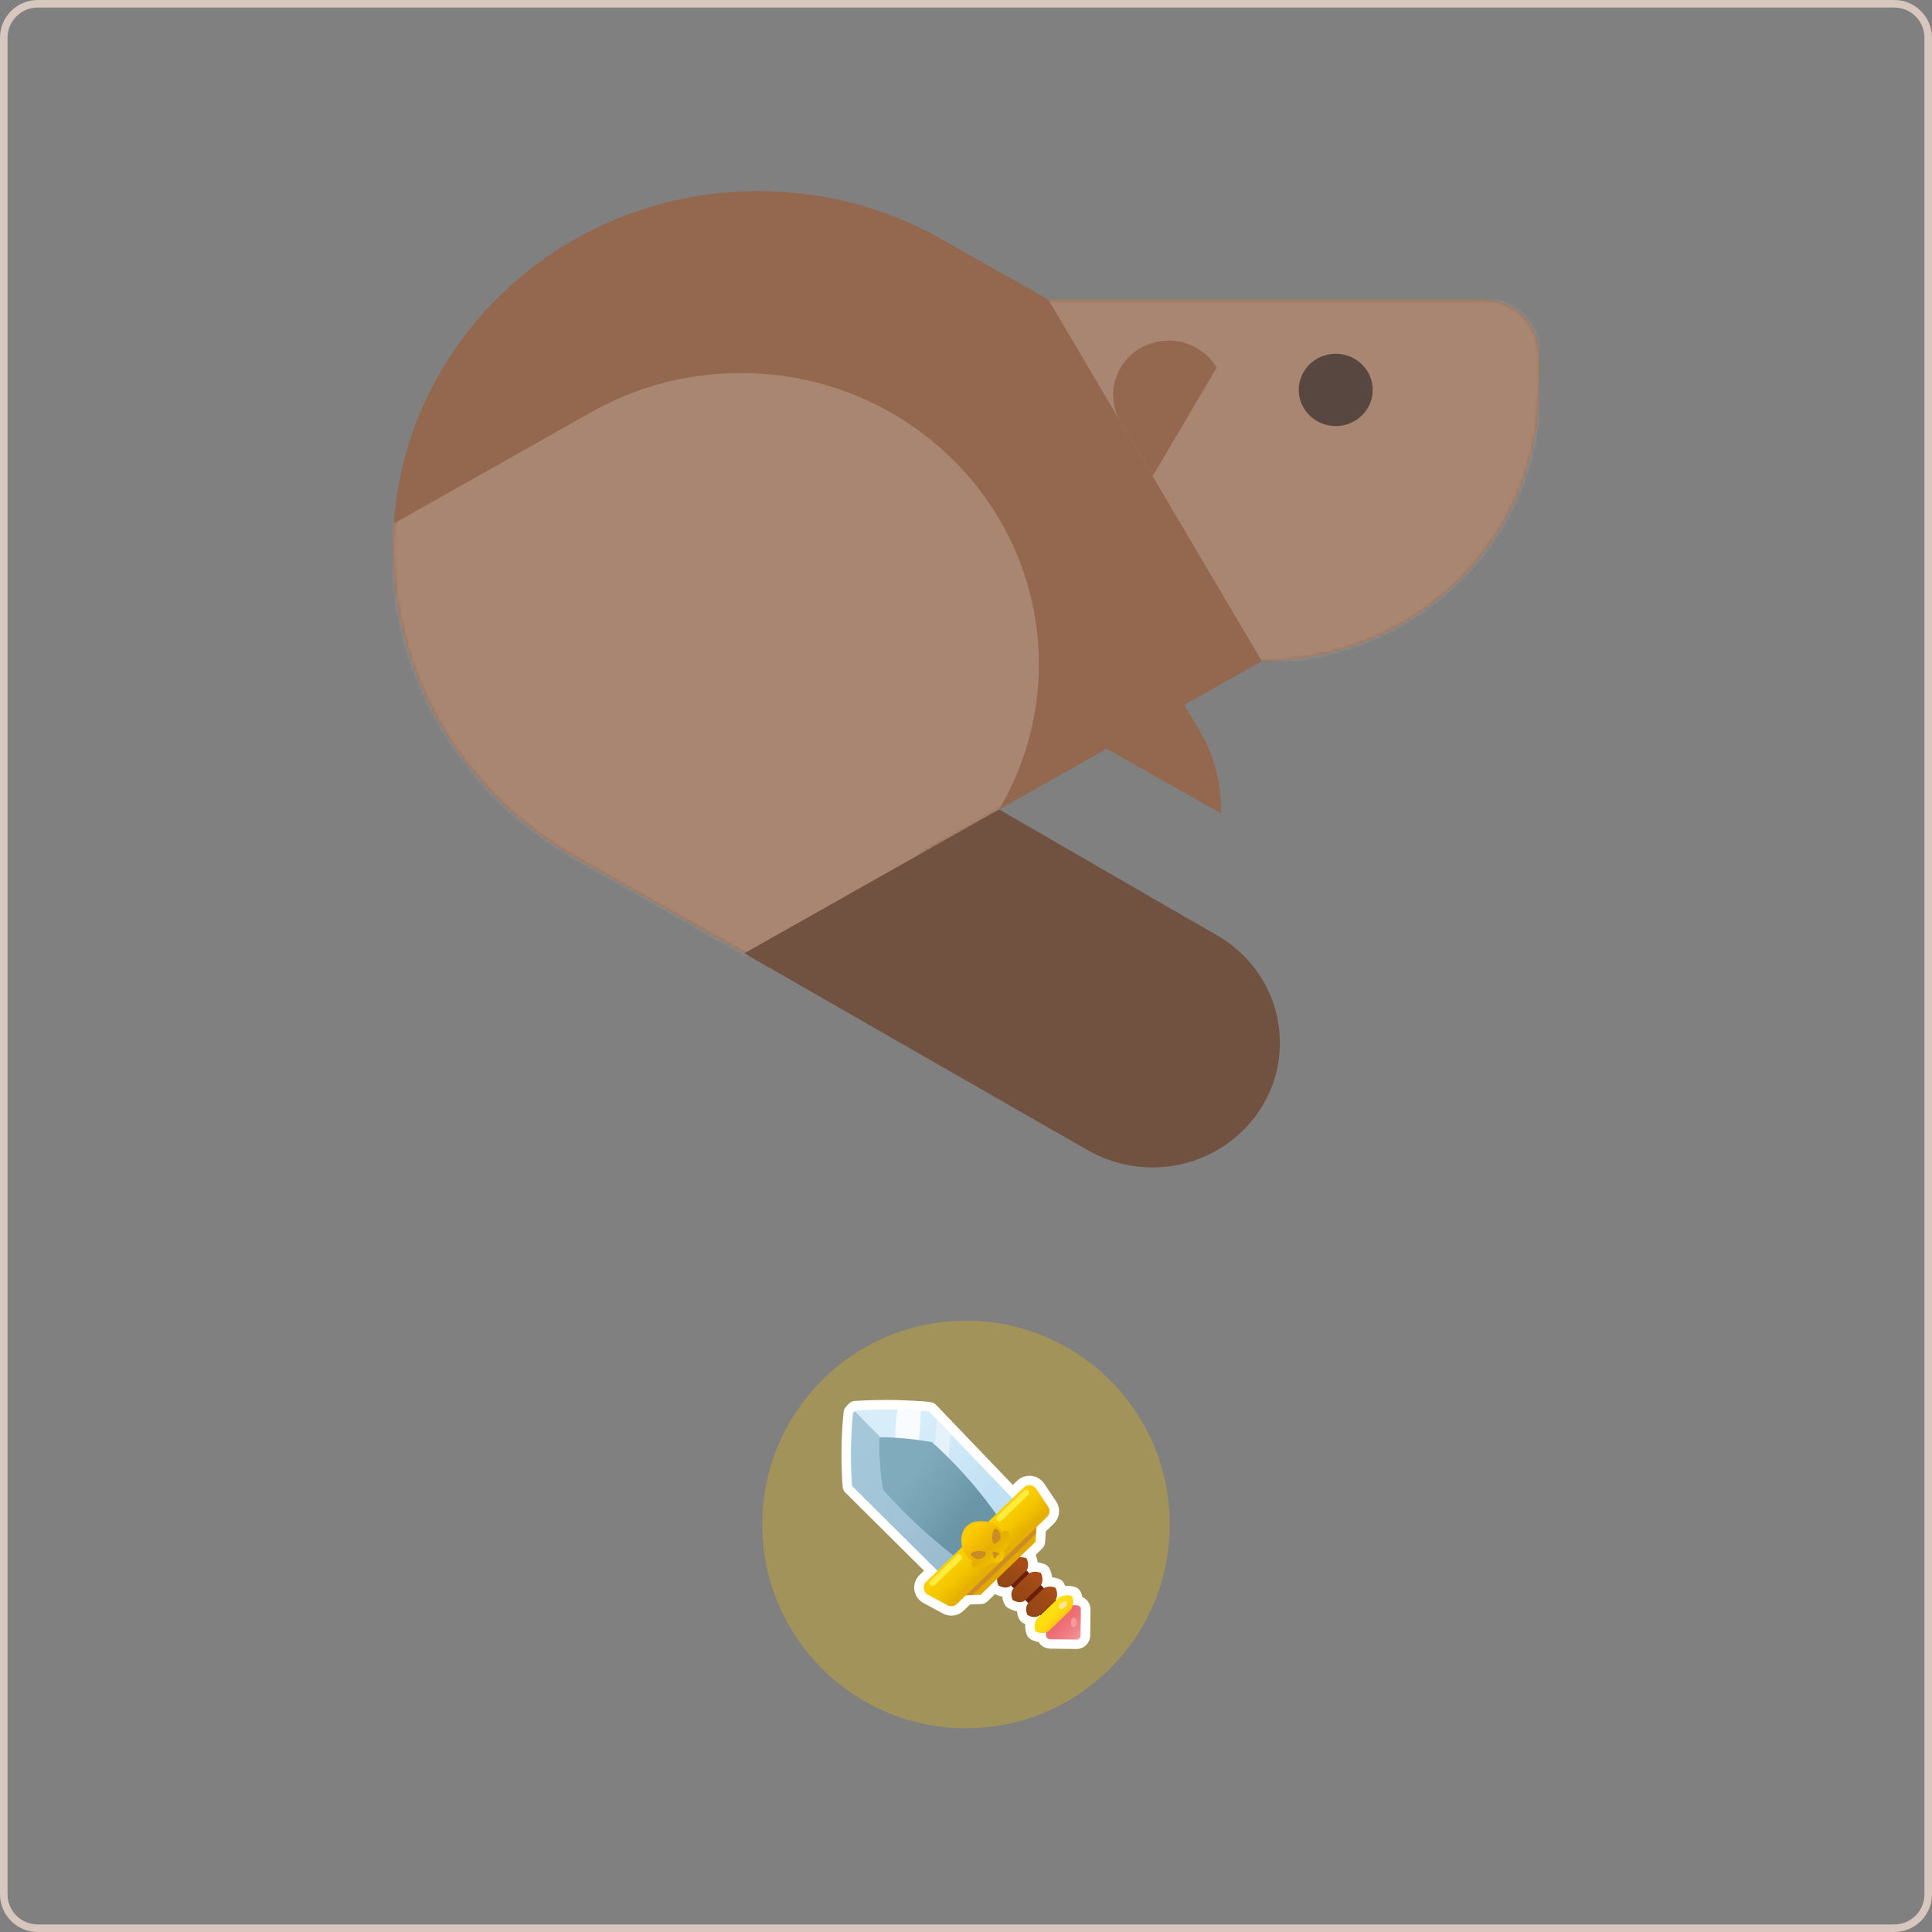
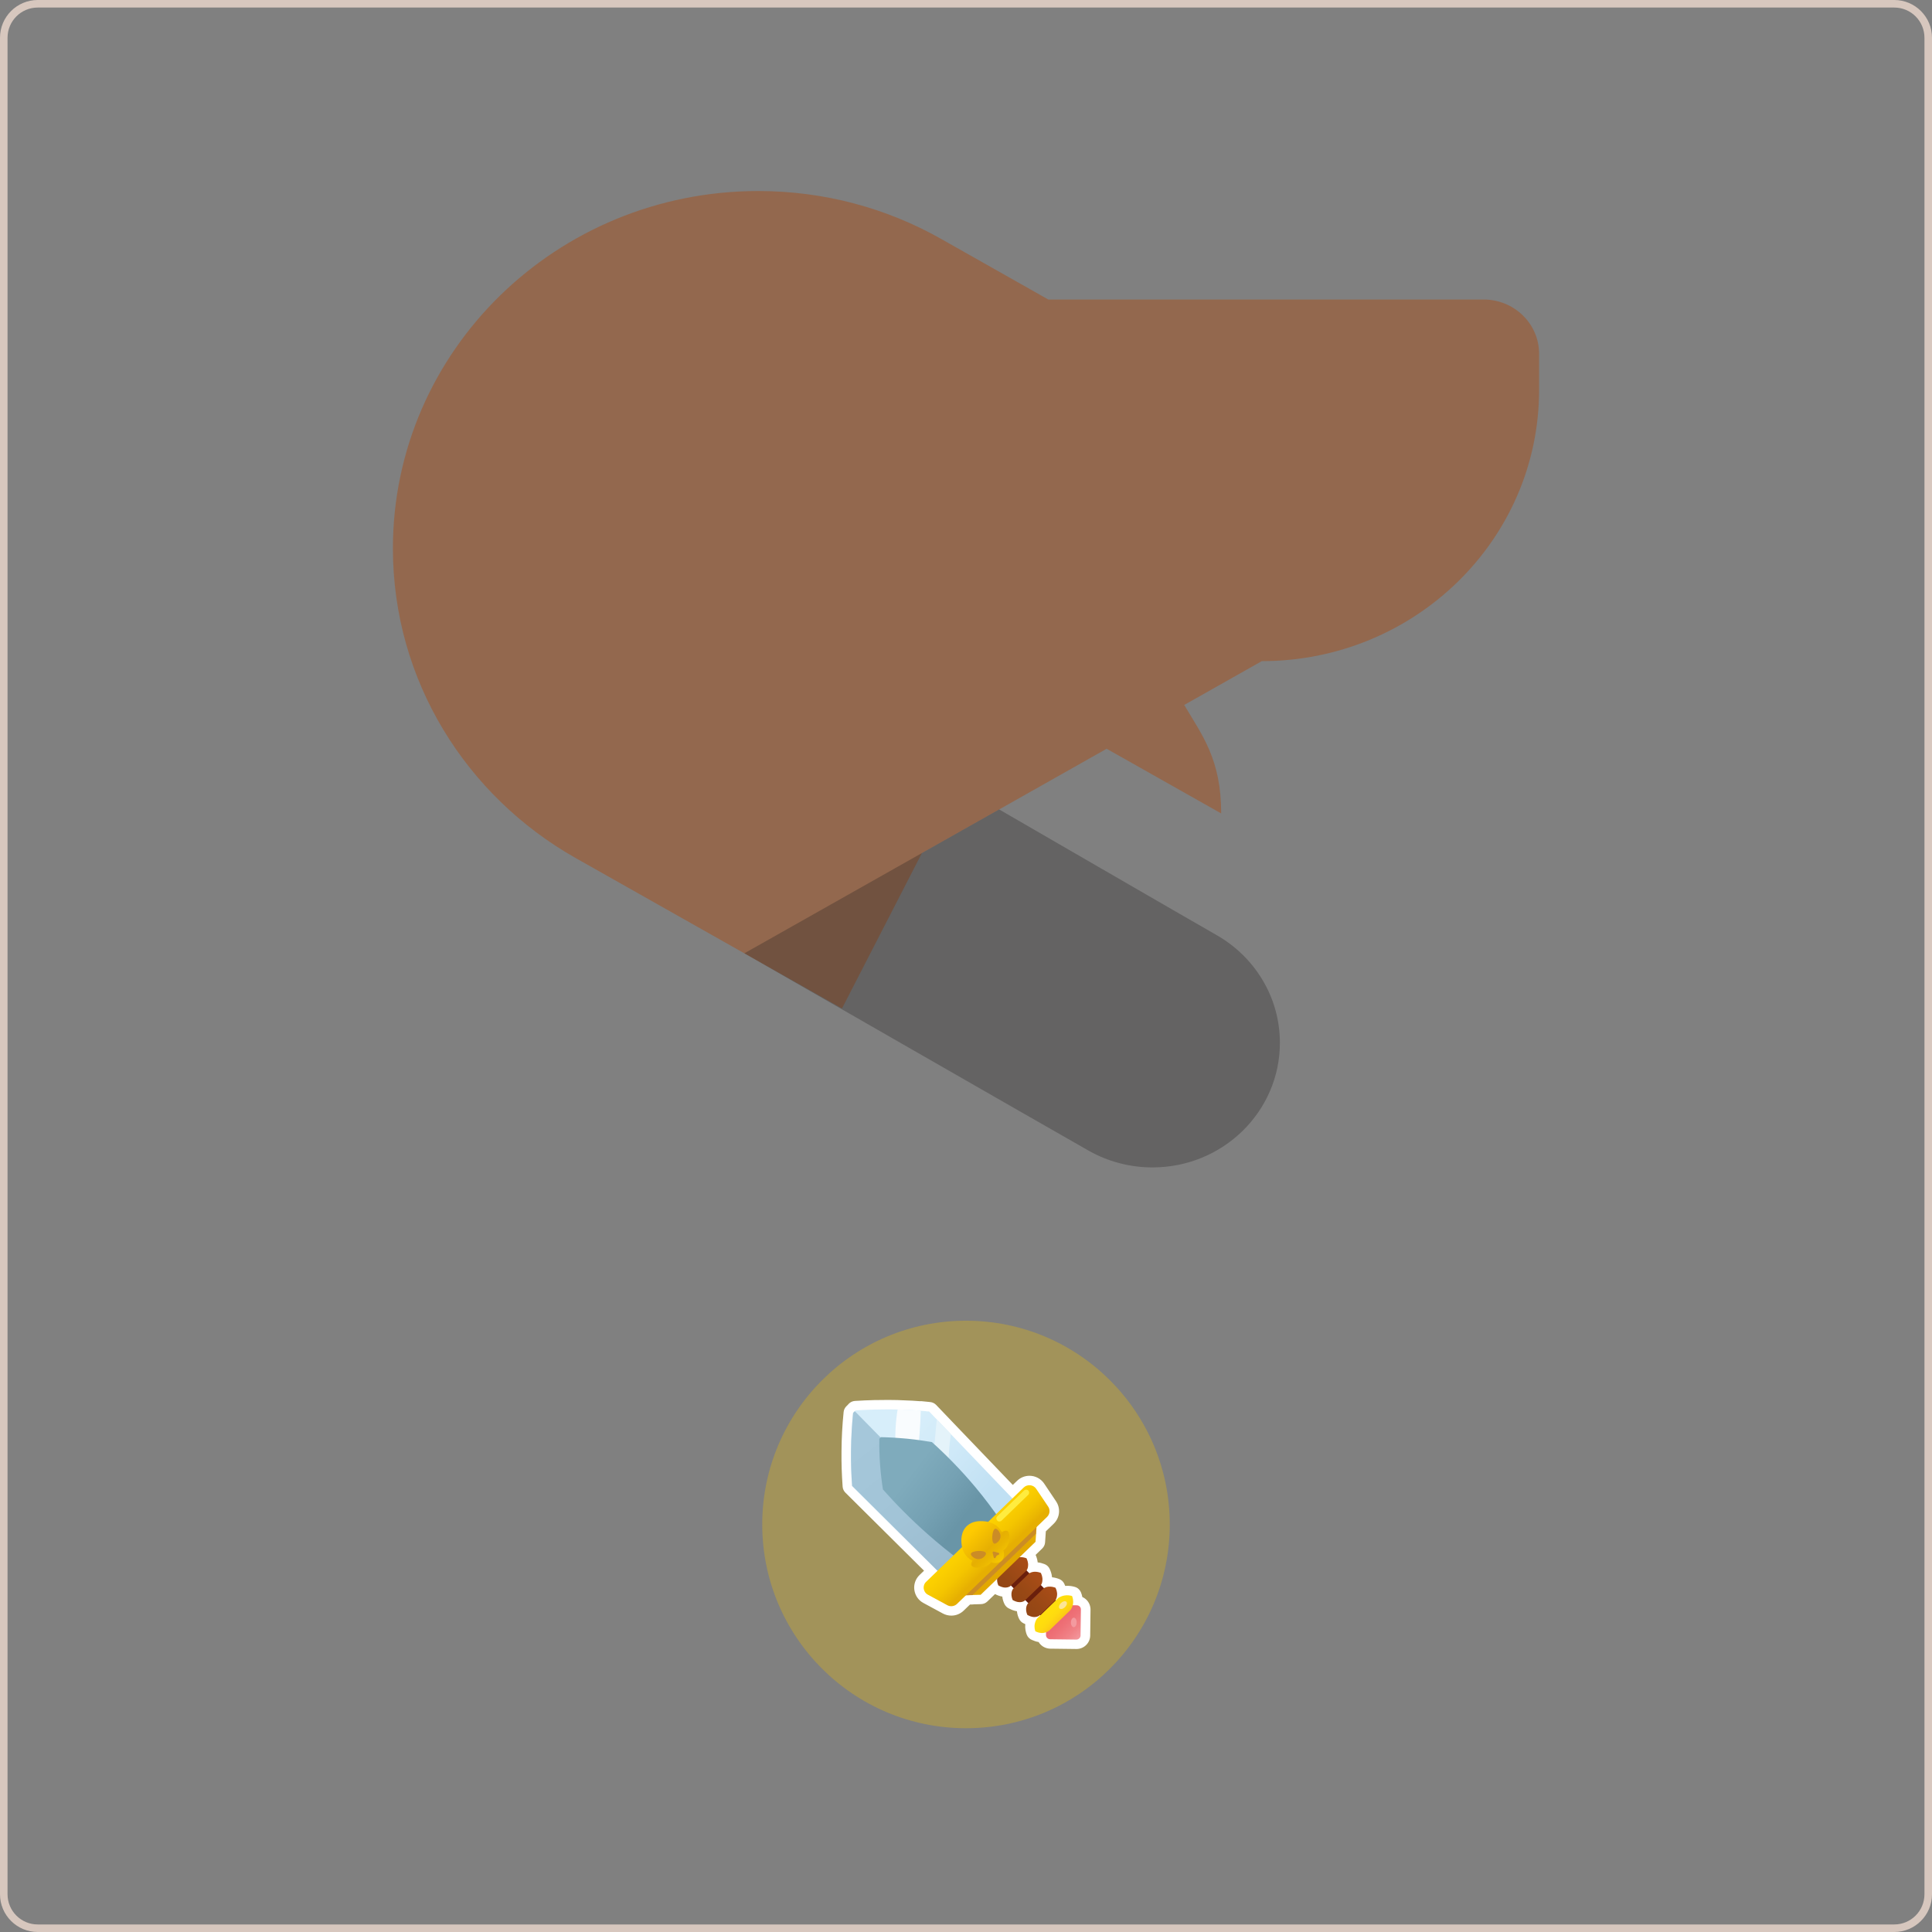
<svg xmlns="http://www.w3.org/2000/svg" width="512" height="512" viewBox="0 0 512 512" fill="none">
  <rect x="0" y="0" width="512" height="512" fill="#808080" stroke="none" />
  <path fill-rule="evenodd" clip-rule="evenodd" d="M502 2H10C5.582 2 2 5.582 2 10V502C2 506.418 5.582 510 10 510H502C506.418 510 510 506.418 510 502V10C510 5.582 506.418 2 502 2ZM10 0C4.477 0 0 4.477 0 10V502C0 507.523 4.477 512 10 512H502C507.523 512 512 507.523 512 502V10C512 4.477 507.523 0 502 0H10Z" fill="rgb(215.04, 199.13, 189.51)" />
  <g transform="translate(76, 0)">
    <path d="M124.953 50.625C142.59 50.625 159.129 55.239 173.381 63.299C182.949 68.713 192.831 74.305 201.801 79.37L201.816 79.375C201.816 79.375 309.059 79.375 317.177 79.375C325.29 79.375 331.875 85.805 331.875 93.75C331.875 97.373 331.875 100.339 331.875 103.333C331.875 143.028 298.972 175.208 258.387 175.208L237.806 186.833L237.83 186.819C242.592 194.888 247.628 201.194 247.628 215.569L217.273 198.429L168.311 226.077L147.136 267.256C147.136 267.256 90.776 235.44 76.529 227.375C47.594 211.002 28.125 180.398 28.125 145.342C28.125 93.026 71.473 50.625 124.953 50.625Z" fill="#93684E" />
    <mask id="mask0_3_3535" style="mask-type:alpha" maskUnits="userSpaceOnUse" x="28" y="50" width="304" height="218">
-       <path fill-rule="evenodd" clip-rule="evenodd" d="M124.953 50.625C142.59 50.625 159.129 55.239 173.381 63.299C182.949 68.713 192.831 74.305 201.801 79.37L201.816 79.375C201.816 79.375 309.059 79.375 317.177 79.375C325.29 79.375 331.875 85.805 331.875 93.75C331.875 97.373 331.875 100.339 331.875 103.333C331.875 143.028 298.972 175.208 258.387 175.208L237.806 186.833L237.83 186.819C242.592 194.888 247.628 201.194 247.628 215.569L217.273 198.429L168.311 226.077L147.136 267.256C147.136 267.256 90.776 235.44 76.529 227.375C47.594 211.002 28.125 180.398 28.125 145.342C28.125 93.026 71.473 50.625 124.953 50.625Z" fill="white" />
-     </mask>
+       </mask>
    <g mask="url(#mask0_3_3535)">
      <path d="M331.875 79.375H201.816L258.387 175.208H331.875V79.375Z" fill="white" fill-opacity="0.2" />
      <path d="M28.125 138.878V291.502C28.125 291.502 175.125 237.625 188.779 214.514C195.476 203.182 199.307 190.029 199.307 176.013C199.307 161.998 195.481 148.849 188.794 137.527C175.14 114.412 149.581 98.853 120.283 98.853C105.919 98.853 92.456 102.595 80.85 109.136C57.197 122.466 28.125 138.878 28.125 138.878Z" fill="white" fill-opacity="0.2" />
-       <ellipse rx="9.798" ry="9.583" transform="matrix(-1 0 0 1 277.984 103.333)" fill="#231F20" fill-opacity="0.6" />
-       <path d="M229.457 126.199L246.428 97.449C245.184 95.336 243.366 93.496 241.049 92.188C234.018 88.22 225.033 90.573 220.977 97.449C218.258 102.054 218.439 107.521 220.972 111.824C221.996 113.564 229.457 126.199 229.457 126.199Z" fill="#93684E" />
    </g>
-     <path d="M121.268 252.637C121.268 252.637 202.453 299.245 212.54 304.957C217.503 307.765 223.275 309.375 229.423 309.375C248.069 309.375 263.183 294.593 263.183 276.356C263.183 264.132 256.393 253.466 246.311 247.754C241.343 244.941 188.784 214.51 188.784 214.51L121.268 252.637Z" fill="#93684E" />
    <path d="M121.268 252.637C121.268 252.637 202.453 299.245 212.54 304.957C217.503 307.765 223.275 309.375 229.423 309.375C248.069 309.375 263.183 294.593 263.183 276.356C263.183 264.132 256.393 253.466 246.311 247.754C241.343 244.941 188.784 214.51 188.784 214.51L121.268 252.637Z" fill="#231F20" fill-opacity="0.3" />
  </g>
  <path d="M310 404C310 433.823 285.823 458 256 458C226.177 458 202 433.823 202 404C202 374.177 226.177 350 256 350C285.823 350 310 374.177 310 404Z" fill="#F1C001" fill-opacity="0.3" />
  <path fill-rule="evenodd" clip-rule="evenodd" d="M231.748 371.035C232.889 371.018 234.028 371.001 235.168 371.001C235.613 371.001 236.003 371.005 236.331 371.01C236.393 371.011 236.452 371.011 236.508 371.012C236.757 371.016 236.953 371.018 237.111 371.018C237.256 371.018 237.396 371.024 237.502 371.028L237.513 371.028C237.631 371.032 237.712 371.035 237.788 371.035H237.933L237.956 371.036C239.202 371.071 240.483 371.123 241.748 371.193L241.758 371.193L241.77 371.194C242.466 371.241 243.165 371.288 243.837 371.336C243.938 371.327 244.03 371.328 244.048 371.328L244.051 371.328H244.215L244.293 371.335C244.942 371.396 245.452 371.448 245.823 371.488C245.993 371.506 246.126 371.52 246.229 371.531C246.312 371.54 246.375 371.547 246.422 371.552H246.426L246.495 371.557C247.157 371.612 247.697 371.927 248.061 372.288L248.076 372.303L252.551 376.983L252.551 376.983L253.8 378.29L260.199 384.963L268.402 393.522L269.549 392.418L269.55 392.418C270.42 391.581 271.573 391.096 272.814 391.096C274.391 391.096 275.838 391.87 276.713 393.16L276.716 393.164L279.877 397.883L279.877 397.884L279.878 397.885C281.128 399.758 280.864 402.225 279.26 403.789L279.257 403.792L277.156 405.819L276.955 408.768L276.954 408.781C276.904 409.375 276.647 409.925 276.217 410.352L276.209 410.359L274.448 412.063C274.678 412.568 274.913 413.254 274.998 414.048C275.623 414.116 276.237 414.277 276.807 414.501C277.38 414.717 277.876 415.157 278.149 415.729C278.415 416.261 278.717 417.056 278.805 417.998C279.457 418.06 280.099 418.225 280.693 418.459C281.275 418.678 281.778 419.128 282.048 419.714C282.124 419.876 282.207 420.066 282.289 420.281C282.468 420.267 282.652 420.259 282.841 420.259C283.499 420.259 284.177 420.345 284.848 420.548C285.657 420.776 286.191 421.363 286.455 421.972L286.46 421.986L286.466 421.999C286.604 422.334 286.742 422.75 286.836 423.234C287.258 423.418 287.652 423.684 287.988 424.034C288.659 424.73 288.999 425.639 288.999 426.556V426.566L288.912 433.461L288.912 433.464C288.88 435.427 287.259 436.999 285.287 436.999H285.259L278.292 436.913L278.275 436.912C277.363 436.882 276.447 436.521 275.764 435.819C275.564 435.619 275.389 435.396 275.243 435.155C274.615 435.056 274.087 434.869 273.683 434.68L273.612 434.656L273.595 434.65C272.892 434.401 272.338 433.855 272.082 433.159C271.843 432.523 271.6 431.566 271.706 430.412C271.617 430.37 271.532 430.327 271.452 430.285L271.351 430.244L271.316 430.229C270.774 429.984 270.334 429.554 270.079 429.02C269.836 428.531 269.579 427.829 269.498 426.995C268.689 426.873 268.03 426.588 267.574 426.348L267.465 426.304L267.43 426.289C266.888 426.044 266.448 425.614 266.193 425.079C265.955 424.602 265.705 423.922 265.618 423.113C264.838 422.987 264.202 422.711 263.757 422.477L263.691 422.45L261.669 424.401C261.212 424.85 260.601 425.102 259.958 425.11L258.909 425.144L258.158 425.159C258.057 425.177 257.926 425.194 257.786 425.196L257.056 425.215L255.383 426.833L255.381 426.835C254.511 427.671 253.358 428.156 252.117 428.156C251.351 428.156 250.578 427.973 249.879 427.599L249.875 427.597L244.725 424.811C244.724 424.811 244.723 424.81 244.722 424.81C243.386 424.093 242.527 422.831 242.315 421.37C242.1 419.897 242.616 418.432 243.681 417.402L243.682 417.401L244.878 416.25L224.045 395.573C223.615 395.146 223.358 394.596 223.308 394.002L223.307 393.994L223.307 393.986C223.078 390.899 222.972 387.758 223.008 384.648C223.025 381.174 223.219 377.651 223.57 374.198C223.624 373.641 223.873 373.096 224.288 372.684L224.695 372.281L224.871 372.077L224.881 372.066C225.356 371.535 225.993 371.309 226.531 371.265L226.549 371.263L226.566 371.262C228.259 371.158 229.967 371.071 231.682 371.036L231.687 371.036L231.748 371.035ZM265.239 419.555C265.587 419.746 266.011 419.915 266.482 419.915H266.568C266.649 419.915 266.775 419.899 267.001 419.843L269.914 419.121L268.964 421.946C268.921 422.074 268.898 422.193 268.89 422.322L268.889 422.334L268.888 422.346C268.856 422.755 268.946 423.138 269.058 423.428C269.406 423.618 269.829 423.786 270.298 423.786H270.385C270.488 423.786 270.628 423.764 270.857 423.697L274.024 422.773L272.865 425.839C272.834 425.92 272.801 426.061 272.772 426.311C272.746 426.711 272.834 427.084 272.944 427.367L272.955 427.373C273.185 427.504 273.522 427.648 273.917 427.714L275.937 428.047L275.176 429.933C275.105 430.11 275.055 430.276 275.026 430.436L275.025 430.441L275.024 430.446C274.933 430.941 274.984 431.375 275.074 431.716C275.319 431.833 275.696 431.958 276.162 431.958H277.859L278.04 433.39C278.045 433.433 278.065 433.479 278.108 433.521L278.121 433.534L278.135 433.548C278.177 433.592 278.257 433.638 278.374 433.645L285.28 433.73H285.287C285.465 433.73 285.613 433.583 285.617 433.413C285.617 433.413 285.617 433.412 285.617 433.411L285.703 426.549C285.702 426.437 285.661 426.35 285.604 426.291C285.562 426.247 285.484 426.202 285.371 426.195H283.621L283.656 424.525C283.664 424.17 283.611 423.854 283.537 423.59C283.314 423.548 283.082 423.528 282.841 423.528C282.631 423.528 282.399 423.549 282.133 423.59C281.946 423.626 281.8 423.667 281.666 423.721L279.567 424.553L279.41 422.317C279.387 421.987 279.301 421.68 279.19 421.396C278.851 421.291 278.526 421.239 278.243 421.239C278.178 421.239 278.147 421.24 278.12 421.241C278.113 421.241 278.108 421.241 278.105 421.241L278.042 421.25L277.971 421.254C277.842 421.261 277.686 421.291 277.442 421.362L274.35 422.264L275.423 419.25C275.486 419.072 275.515 418.936 275.522 418.797L275.524 418.769L275.526 418.742C275.567 418.271 275.457 417.807 275.312 417.441C274.97 417.334 274.643 417.282 274.358 417.282C274.292 417.282 274.261 417.283 274.234 417.283C274.227 417.284 274.222 417.284 274.219 417.284L274.161 417.292L274.096 417.296C273.96 417.305 273.819 417.331 273.665 417.374L270.661 418.226L271.649 415.286C271.692 415.157 271.716 415.039 271.724 414.909L271.725 414.89L271.727 414.871C271.766 414.419 271.666 413.973 271.53 413.614L268.633 413.136L271.818 410.04L273.688 408.232L273.953 404.349L276.949 401.458C276.95 401.457 276.951 401.457 276.952 401.456C277.427 400.99 277.509 400.26 277.13 399.69C277.13 399.69 277.13 399.69 277.129 399.689L273.979 394.986C273.979 394.985 273.978 394.983 273.977 394.982C273.707 394.588 273.282 394.365 272.814 394.365C272.458 394.365 272.12 394.5 271.845 394.764C271.845 394.764 271.845 394.764 271.844 394.764L268.308 398.168L257.81 387.216L251.408 380.539L250.158 379.231L250.157 379.231L245.906 374.784C245.876 374.781 245.845 374.778 245.812 374.774C245.712 374.763 245.598 374.751 245.474 374.738C245.174 374.706 244.78 374.666 244.291 374.619L244.245 374.642L243.794 374.61C243.072 374.559 242.315 374.508 241.555 374.456C240.333 374.389 239.093 374.338 237.886 374.304H237.788C237.643 374.304 237.503 374.299 237.397 374.295L237.386 374.295C237.268 374.29 237.187 374.287 237.111 374.287C236.929 374.287 236.703 374.284 236.453 374.281C236.399 374.28 236.343 374.279 236.287 374.278C235.964 374.274 235.591 374.27 235.168 374.27C234.053 374.27 232.935 374.286 231.787 374.303L231.745 374.304C230.21 374.336 228.669 374.411 227.115 374.504L226.823 374.793C226.499 378.062 226.32 381.391 226.304 384.67L226.304 384.675L226.304 384.68C226.27 387.597 226.365 390.549 226.573 393.457L249.573 416.285L245.982 419.743C245.982 419.743 245.981 419.743 245.981 419.744C245.659 420.056 245.516 420.482 245.577 420.901L245.578 420.903L245.578 420.905C245.645 421.368 245.895 421.723 246.291 421.935L246.294 421.936L251.442 424.721C251.443 424.722 251.444 424.722 251.445 424.723C251.647 424.83 251.879 424.887 252.117 424.887C252.473 424.887 252.811 424.753 253.085 424.489C253.086 424.488 253.086 424.488 253.087 424.488L255.68 421.979L257.609 421.931L257.745 421.897L258.823 421.877L259.584 421.852L264.276 417.325L265.221 419.512C265.227 419.527 265.234 419.541 265.239 419.555ZM244.035 374.597C244.035 374.597 244.037 374.597 244.042 374.597C244.038 374.597 244.035 374.597 244.035 374.597Z" fill="white" />
  <path d="M237.06 373.512C236.522 373.495 234.475 373.478 231.751 373.547C229.843 373.598 228.143 373.685 226.737 373.771C226.512 373.994 226.286 374.218 226.078 374.442C225.766 377.573 225.558 380.997 225.523 384.678C225.488 387.93 225.61 390.993 225.818 393.814C233.295 401.247 240.772 408.662 248.249 416.095L251.667 419.57L261.225 410.331L261.971 409.608L262.058 409.522L271.53 400.369L268.112 396.894C260.826 389.289 253.54 381.668 246.237 374.063C243.426 373.771 240.338 373.564 237.06 373.512Z" fill="url(#paint0_linear_566_15844)" />
  <path d="M226.529 373.977C226.39 374.131 226.234 374.269 226.078 374.424C225.766 377.555 225.557 380.979 225.523 384.644C225.488 387.895 225.609 390.958 225.818 393.779C233.295 401.212 240.772 408.627 248.249 416.06L251.666 419.535L261.225 410.296L261.728 409.815L226.529 373.977Z" fill="url(#paint1_linear_566_15844)" />
-   <path d="M246.271 374.046C246.271 374.063 244.553 373.874 242.61 373.736C240.667 373.599 239.037 373.547 237.874 373.513C237.614 375.113 237.406 376.919 237.319 378.881C237.233 380.79 237.285 382.545 237.389 384.111C239.401 384.524 241.483 384.231 243.426 384.885C243.356 384.851 243.304 384.834 243.235 384.799C243.408 383.182 243.565 381.53 243.703 379.81C243.859 377.745 243.964 375.732 244.016 373.788C245.837 373.994 246.271 374.046 246.271 374.046Z" fill="#F9FCFE" />
+   <path d="M246.271 374.046C246.271 374.063 244.553 373.874 242.61 373.736C240.667 373.599 239.037 373.547 237.874 373.513C237.614 375.113 237.406 376.919 237.319 378.881C237.233 380.79 237.285 382.545 237.389 384.111C243.356 384.851 243.304 384.834 243.235 384.799C243.408 383.182 243.565 381.53 243.703 379.81C243.859 377.745 243.964 375.732 244.016 373.788C245.837 373.994 246.271 374.046 246.271 374.046Z" fill="#F9FCFE" />
  <path d="M248.249 376.11C247.884 380.171 247.52 384.214 247.104 388.274C248.249 389.685 250.4 390.236 251.527 391.646C251.527 391.578 251.51 391.492 251.51 391.423C251.198 387.552 251.475 383.801 251.978 380.016C250.729 378.708 249.48 377.401 248.249 376.11Z" fill="#E4F3FA" />
  <path d="M286.449 426.538L286.362 433.42C286.362 434.022 285.842 434.521 285.234 434.504L278.295 434.418C277.688 434.418 277.185 433.902 277.202 433.299L277.289 426.417C277.289 425.815 277.81 425.316 278.417 425.333L285.356 425.419C285.98 425.419 286.466 425.918 286.449 426.538Z" fill="url(#paint2_linear_566_15844)" />
  <path d="M240.581 381.289C240.217 381.255 238.777 381.117 236.903 380.997C235.585 380.928 234.422 380.877 233.451 380.859C233.312 380.997 233.173 381.152 233.034 381.289C233 383.457 233.052 385.814 233.243 388.361C233.416 390.615 233.676 392.748 233.989 394.727C237.267 398.426 241.171 402.434 245.785 406.512C248.682 409.076 251.493 411.347 254.164 413.342C255.934 411.639 257.686 409.936 259.455 408.232L259.924 407.768L259.976 407.716C261.676 406.082 263.359 404.43 265.059 402.796C263.203 400.077 261.034 397.17 258.536 394.176C254.529 389.376 250.556 385.401 246.965 382.167C244.987 381.84 242.836 381.513 240.581 381.289Z" fill="url(#paint3_linear_566_15844)" />
  <path d="M267.971 412.035L263.833 416.032L277.703 430.157L281.842 426.16L267.971 412.035Z" fill="#6A1F0C" />
  <path d="M283.691 426.676L278.053 432.13C277.793 432.302 277.29 432.629 276.561 432.732C275.607 432.852 274.878 432.543 274.601 432.405C274.531 432.388 274.462 432.353 274.392 432.336C274.271 432.009 274.046 431.269 274.219 430.358C274.358 429.652 274.653 429.153 274.861 428.895L280.499 423.441C280.811 423.252 281.314 422.977 281.991 422.839C282.928 422.65 283.708 422.839 284.107 422.959C284.246 423.321 284.541 424.164 284.333 425.231C284.194 425.884 283.899 426.383 283.691 426.676Z" fill="url(#paint4_linear_566_15844)" />
  <path d="M285.332 429.973C285.341 429.28 285.007 428.713 284.586 428.707C284.164 428.702 283.815 429.26 283.806 429.953C283.797 430.647 284.131 431.213 284.552 431.219C284.974 431.224 285.323 430.667 285.332 429.973Z" fill="#F39A9F" />
  <path d="M279.753 423.974L275.416 428.155C275.225 428.293 274.808 428.516 274.184 428.534C273.386 428.551 272.727 428.207 272.466 428.069C272.397 428.035 272.345 428.017 272.276 427.983C272.137 427.69 271.877 427.037 271.929 426.245C271.981 425.643 272.189 425.247 272.328 425.041L276.665 420.86C276.925 420.722 277.324 420.533 277.896 420.482C278.694 420.413 279.371 420.636 279.718 420.774C279.874 421.101 280.221 421.858 280.134 422.753C280.1 423.338 279.909 423.751 279.753 423.974Z" fill="url(#paint5_linear_566_15844)" />
  <path d="M275.866 420.035L271.529 424.216C271.339 424.353 270.922 424.577 270.298 424.594C269.5 424.611 268.84 424.267 268.58 424.13C268.511 424.095 268.459 424.078 268.389 424.044C268.251 423.751 267.99 423.097 268.042 422.306C268.094 421.704 268.303 421.308 268.441 421.101L272.778 416.921C273.039 416.783 273.438 416.594 274.01 416.542C274.808 416.473 275.485 416.697 275.832 416.835C275.988 417.162 276.335 417.919 276.248 418.813C276.231 419.398 276.022 419.811 275.866 420.035Z" fill="url(#paint6_linear_566_15844)" />
  <path d="M272.067 416.164L267.73 420.344C267.539 420.482 267.123 420.706 266.499 420.723C265.701 420.74 265.041 420.396 264.781 420.258C264.712 420.224 264.66 420.207 264.59 420.172C264.452 419.88 264.191 419.226 264.243 418.435C264.295 417.833 264.504 417.437 264.642 417.23L268.979 413.05C269.24 412.912 269.639 412.723 270.211 412.671C271.009 412.602 271.686 412.826 272.033 412.964C272.189 413.29 272.536 414.047 272.449 414.942C272.432 415.527 272.223 415.923 272.067 416.164Z" fill="url(#paint7_linear_566_15844)" />
  <path d="M274.427 408.594C269.586 413.273 264.729 417.953 259.889 422.633C256.107 422.736 252.308 422.822 248.526 422.925C257.426 414.288 266.325 405.652 275.225 397.015C274.947 400.886 274.687 404.74 274.427 408.594Z" fill="url(#paint8_linear_566_15844)" />
  <path opacity="0.98" d="M250.417 422.908C252.846 422.84 255.275 422.788 257.721 422.719L274.513 406.495C274.618 404.895 274.739 403.278 274.843 401.677L272.675 399.458C264.955 406.959 257.218 414.461 249.498 421.945L250.417 422.908Z" fill="#CB8C26" />
  <path d="M277.48 402.004L253.609 425.058C252.933 425.712 251.892 425.85 251.059 425.403C249.342 424.473 247.624 423.544 245.907 422.615C244.623 421.927 244.38 420.189 245.438 419.192L271.287 394.21C272.258 393.264 273.854 393.436 274.6 394.554C275.659 396.12 276.717 397.685 277.775 399.268C278.348 400.128 278.226 401.281 277.48 402.004Z" fill="url(#paint9_linear_566_15844)" />
  <path d="M266.984 405.755C266.638 405.531 266.048 405.669 265.458 406.03C265.215 405.566 264.92 405.136 264.59 404.792C263.099 403.226 260.93 403.14 260.358 403.123C259.577 403.105 257.755 403.037 256.315 404.327C254.511 405.962 254.754 408.456 254.806 409.041C254.858 409.575 255.032 411.364 256.402 412.689C256.767 413.033 257.2 413.36 257.686 413.601C257.408 414.117 257.287 414.598 257.478 414.908C258.068 415.872 261.624 415.613 262.665 413.979C263.203 414.323 264.643 414.409 265.441 413.618C266.239 412.843 266.186 411.484 265.874 410.865C267.592 409.901 267.939 406.357 266.984 405.755Z" fill="url(#paint10_linear_566_15844)" />
  <path d="M261.259 411.553C261.433 411.966 260.843 412.551 260.548 412.757C259.958 413.222 259.16 413.291 258.501 413.033C257.911 412.792 257.183 412.19 257.304 411.742C257.547 410.899 260.93 410.727 261.259 411.553Z" fill="#CB8C26" />
  <path d="M263.446 409.058C263.845 409.23 264.452 408.662 264.677 408.387C265.163 407.819 265.25 407.027 265.007 406.356C264.781 405.754 264.192 405.032 263.74 405.135C262.89 405.376 262.63 408.696 263.446 409.058Z" fill="#CB8C26" />
  <path d="M264.105 412.258C264.001 412.464 263.897 412.67 263.793 412.86C263.654 412.997 263.411 412.929 263.359 412.739L263.203 412.12L263.047 411.501C262.995 411.311 263.186 411.122 263.377 411.174L264.001 411.346L264.626 411.518C264.817 411.569 264.886 411.81 264.747 411.948C264.504 412.051 264.313 412.154 264.105 412.258Z" fill="#CB8C26" />
  <path d="M282.227 425.914C282.728 425.43 282.896 424.795 282.601 424.496C282.307 424.196 281.663 424.346 281.162 424.83C280.661 425.314 280.493 425.949 280.787 426.248C281.081 426.548 281.726 426.398 282.227 425.914Z" fill="#FCE597" />
-   <path d="M254.737 413.29L247.659 420.12C247.329 420.43 246.826 420.43 246.514 420.103C246.202 419.776 246.202 419.277 246.531 418.968L253.609 412.137C253.939 411.828 254.442 411.828 254.754 412.155C255.066 412.481 255.066 412.98 254.737 413.29Z" fill="#FFEC3F" />
  <path d="M272.484 396.154L265.423 402.985C265.094 403.294 264.59 403.294 264.278 402.968C263.966 402.641 263.966 402.142 264.296 401.832L271.374 395.002C271.703 394.692 272.206 394.692 272.519 395.019C272.813 395.329 272.813 395.845 272.484 396.154Z" fill="#FFEC3F" />
  <defs>
    <linearGradient id="paint0_linear_566_15844" x1="234.678" y1="384.359" x2="255.974" y2="403.209" gradientUnits="userSpaceOnUse">
      <stop offset="0.007" stop-color="#D7EEFA" />
      <stop offset="0.478" stop-color="#CFE9F8" />
      <stop offset="0.997" stop-color="#C0E0F3" />
    </linearGradient>
    <linearGradient id="paint1_linear_566_15844" x1="227.476" y1="380.845" x2="252.415" y2="413.471" gradientUnits="userSpaceOnUse">
      <stop offset="0.024" stop-color="#A5C7DA" />
      <stop offset="0.562" stop-color="#A2C4D7" />
      <stop offset="0.993" stop-color="#9BBBCE" />
    </linearGradient>
    <linearGradient id="paint2_linear_566_15844" x1="286.312" y1="434.326" x2="277.825" y2="425.85" gradientUnits="userSpaceOnUse">
      <stop stop-color="#F39A9F" />
      <stop offset="0.23" stop-color="#F08287" />
      <stop offset="0.469" stop-color="#EE7177" />
      <stop offset="0.72" stop-color="#EC666D" />
      <stop offset="1" stop-color="#EC626A" />
    </linearGradient>
    <linearGradient id="paint3_linear_566_15844" x1="240.993" y1="390.612" x2="255.7" y2="401.814" gradientUnits="userSpaceOnUse">
      <stop offset="0.01" stop-color="#7FABBC" />
      <stop offset="0.555" stop-color="#75A1B3" />
      <stop offset="0.997" stop-color="#6995A7" />
    </linearGradient>
    <linearGradient id="paint4_linear_566_15844" x1="278.699" y1="427.099" x2="288.273" y2="436.61" gradientUnits="userSpaceOnUse">
      <stop offset="0.003" stop-color="#FFDE0D" />
      <stop offset="0.08" stop-color="#FEDB0F" />
      <stop offset="0.162" stop-color="#FDD312" />
      <stop offset="0.245" stop-color="#FBC517" />
      <stop offset="0.328" stop-color="#F8B01A" />
      <stop offset="0.364" stop-color="#F7A51B" />
    </linearGradient>
    <linearGradient id="paint5_linear_566_15844" x1="272.371" y1="428.065" x2="279.764" y2="420.805" gradientUnits="userSpaceOnUse">
      <stop stop-color="#924615" />
      <stop offset="0.349" stop-color="#984815" />
      <stop offset="0.857" stop-color="#A74C17" />
    </linearGradient>
    <linearGradient id="paint6_linear_566_15844" x1="268.494" y1="424.118" x2="275.887" y2="416.859" gradientUnits="userSpaceOnUse">
      <stop stop-color="#924615" />
      <stop offset="0.349" stop-color="#984815" />
      <stop offset="0.857" stop-color="#A74C17" />
    </linearGradient>
    <linearGradient id="paint7_linear_566_15844" x1="264.691" y1="420.245" x2="272.084" y2="412.986" gradientUnits="userSpaceOnUse">
      <stop stop-color="#924615" />
      <stop offset="0.349" stop-color="#984815" />
      <stop offset="0.857" stop-color="#A74C17" />
    </linearGradient>
    <linearGradient id="paint8_linear_566_15844" x1="251.188" y1="425.641" x2="277.725" y2="399.582" gradientUnits="userSpaceOnUse">
      <stop offset="0.728" stop-color="#E2A801" />
      <stop offset="0.76" stop-color="#E4AD01" />
      <stop offset="0.849" stop-color="#E8B402" />
      <stop offset="1" stop-color="#E9B602" />
    </linearGradient>
    <linearGradient id="paint9_linear_566_15844" x1="245.742" y1="393.985" x2="273.844" y2="422.817" gradientUnits="userSpaceOnUse">
      <stop offset="0.01" stop-color="#FFD600" />
      <stop offset="0.353" stop-color="#FFD500" />
      <stop offset="0.476" stop-color="#FBCF00" />
      <stop offset="0.565" stop-color="#F4C500" />
      <stop offset="0.635" stop-color="#EAB601" />
      <stop offset="0.659" stop-color="#E6AF02" />
    </linearGradient>
    <linearGradient id="paint10_linear_566_15844" x1="257.339" y1="405.581" x2="266.754" y2="414.881" gradientUnits="userSpaceOnUse">
      <stop offset="0.022" stop-color="#FECA01" />
      <stop offset="0.506" stop-color="#E6AF02" />
      <stop offset="0.649" stop-color="#EAB601" />
      <stop offset="0.864" stop-color="#F6C800" />
      <stop offset="1" stop-color="#FFD600" />
    </linearGradient>
  </defs>
</svg>